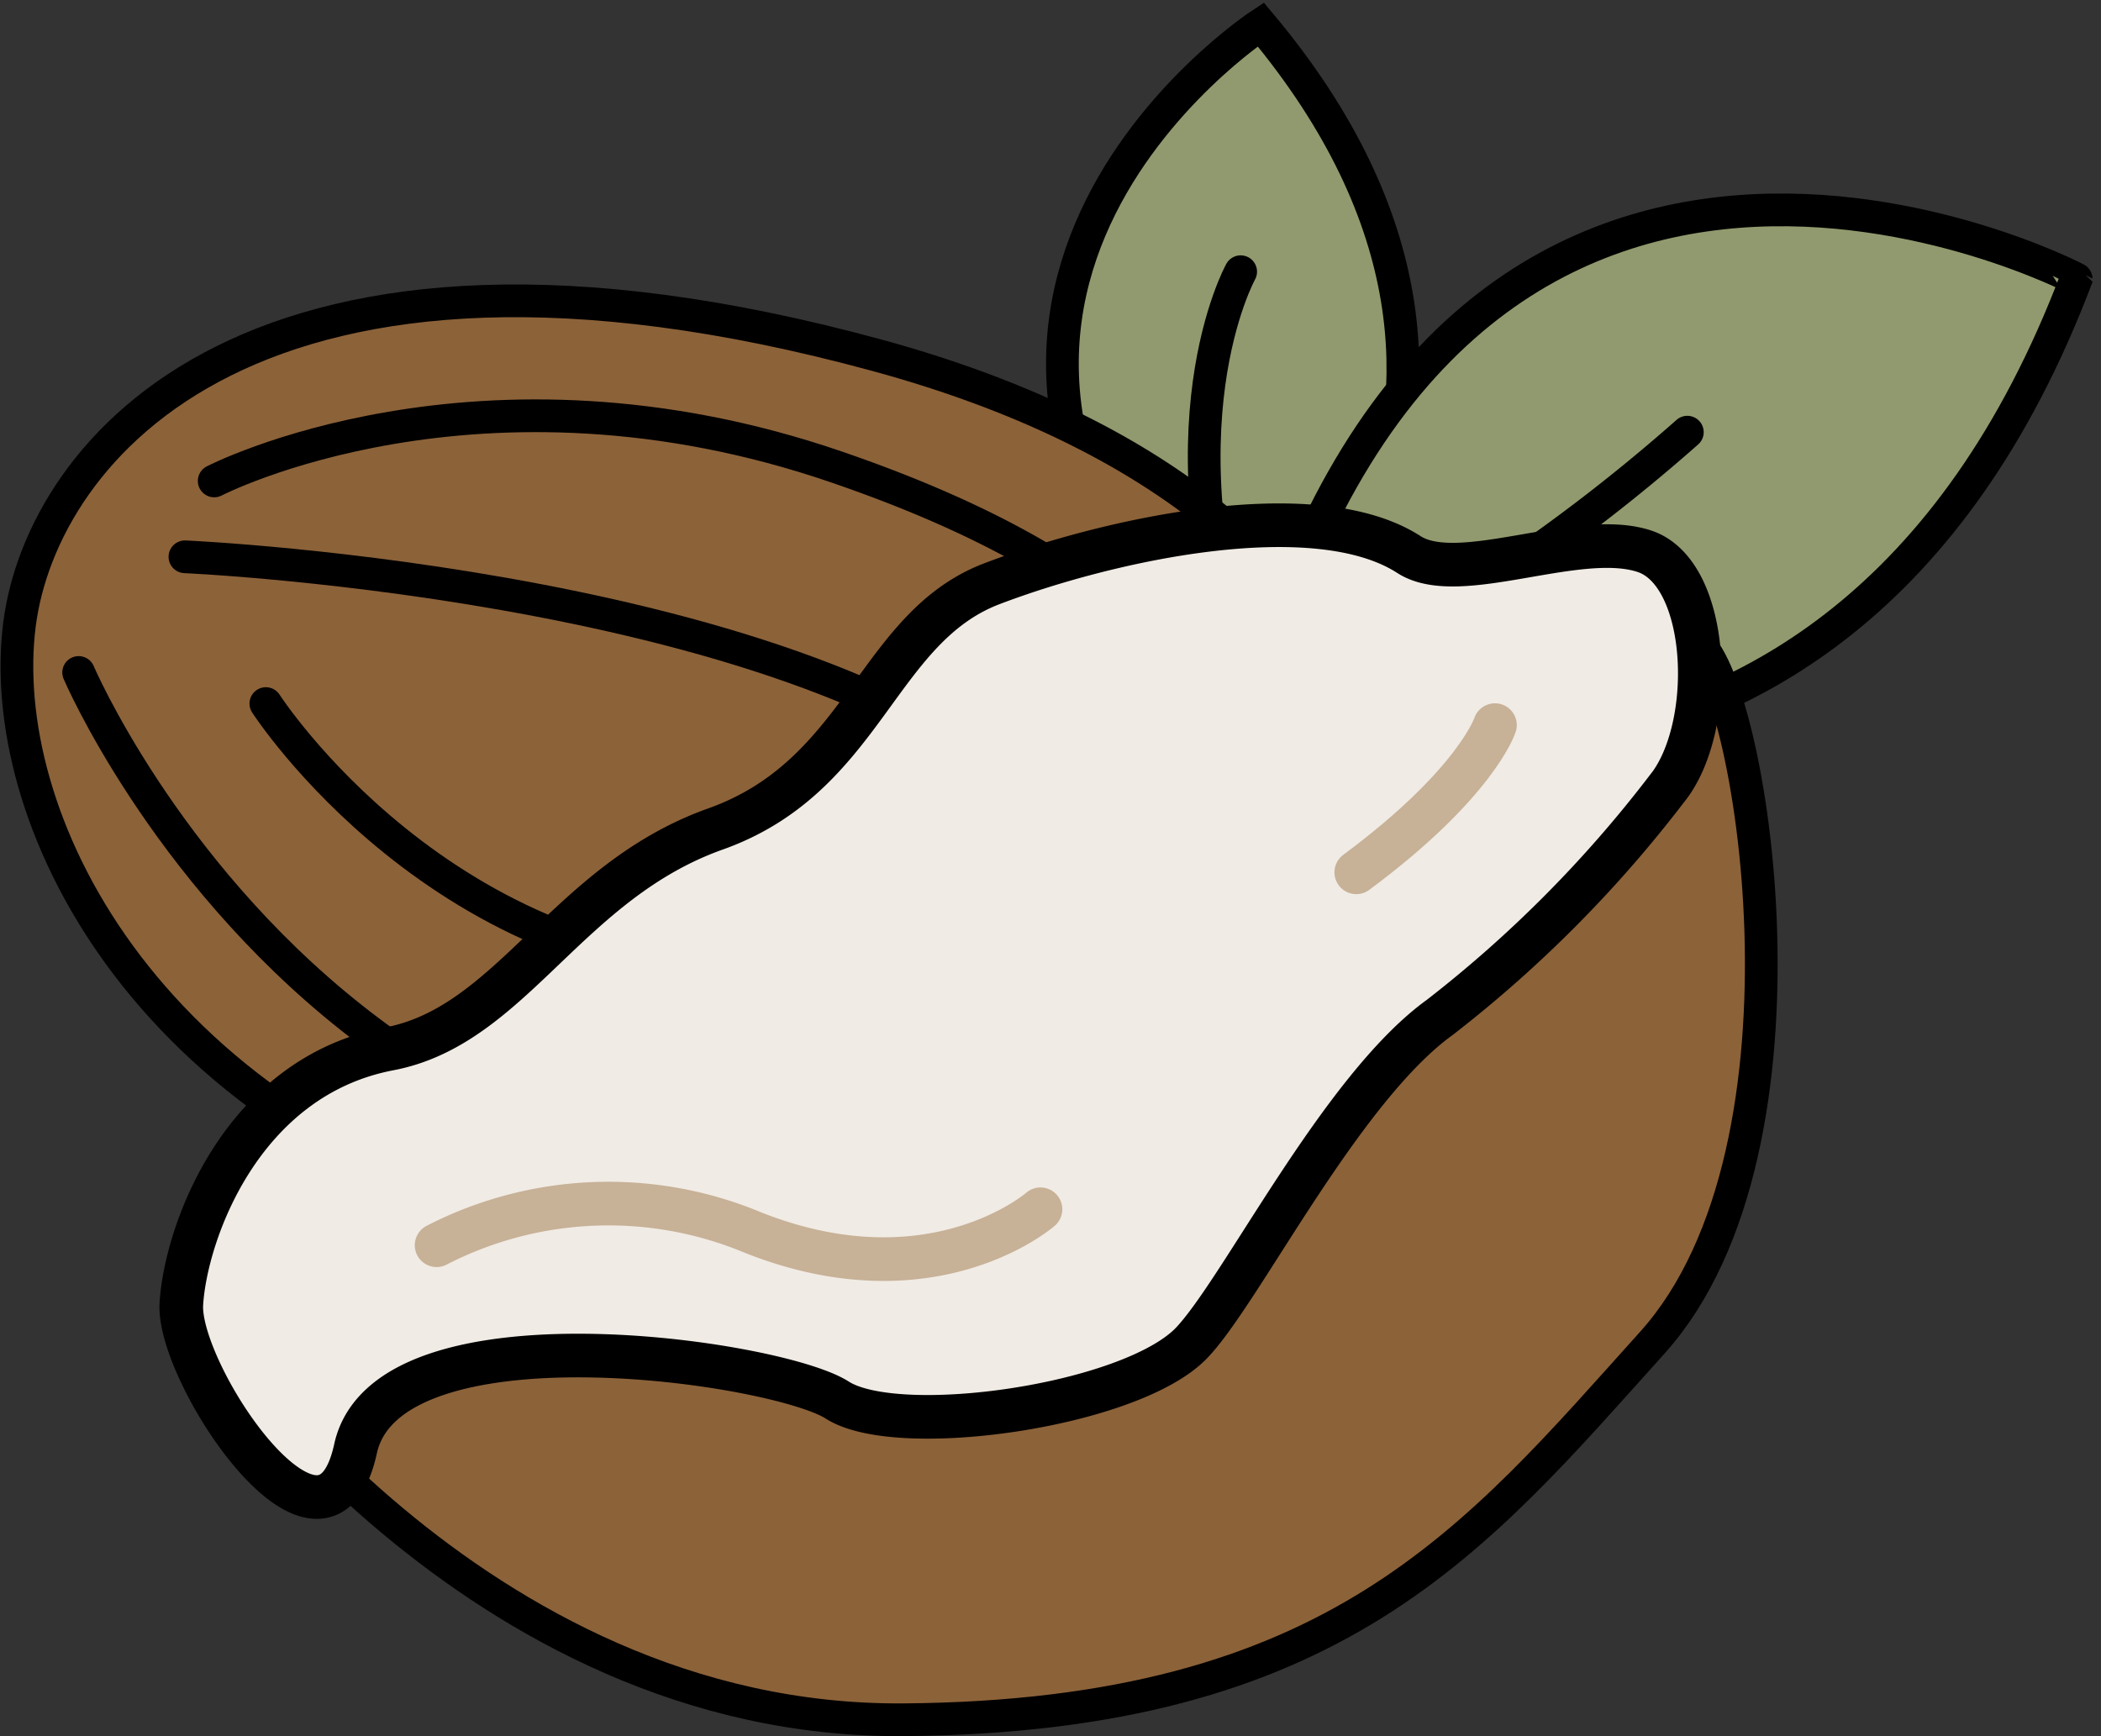
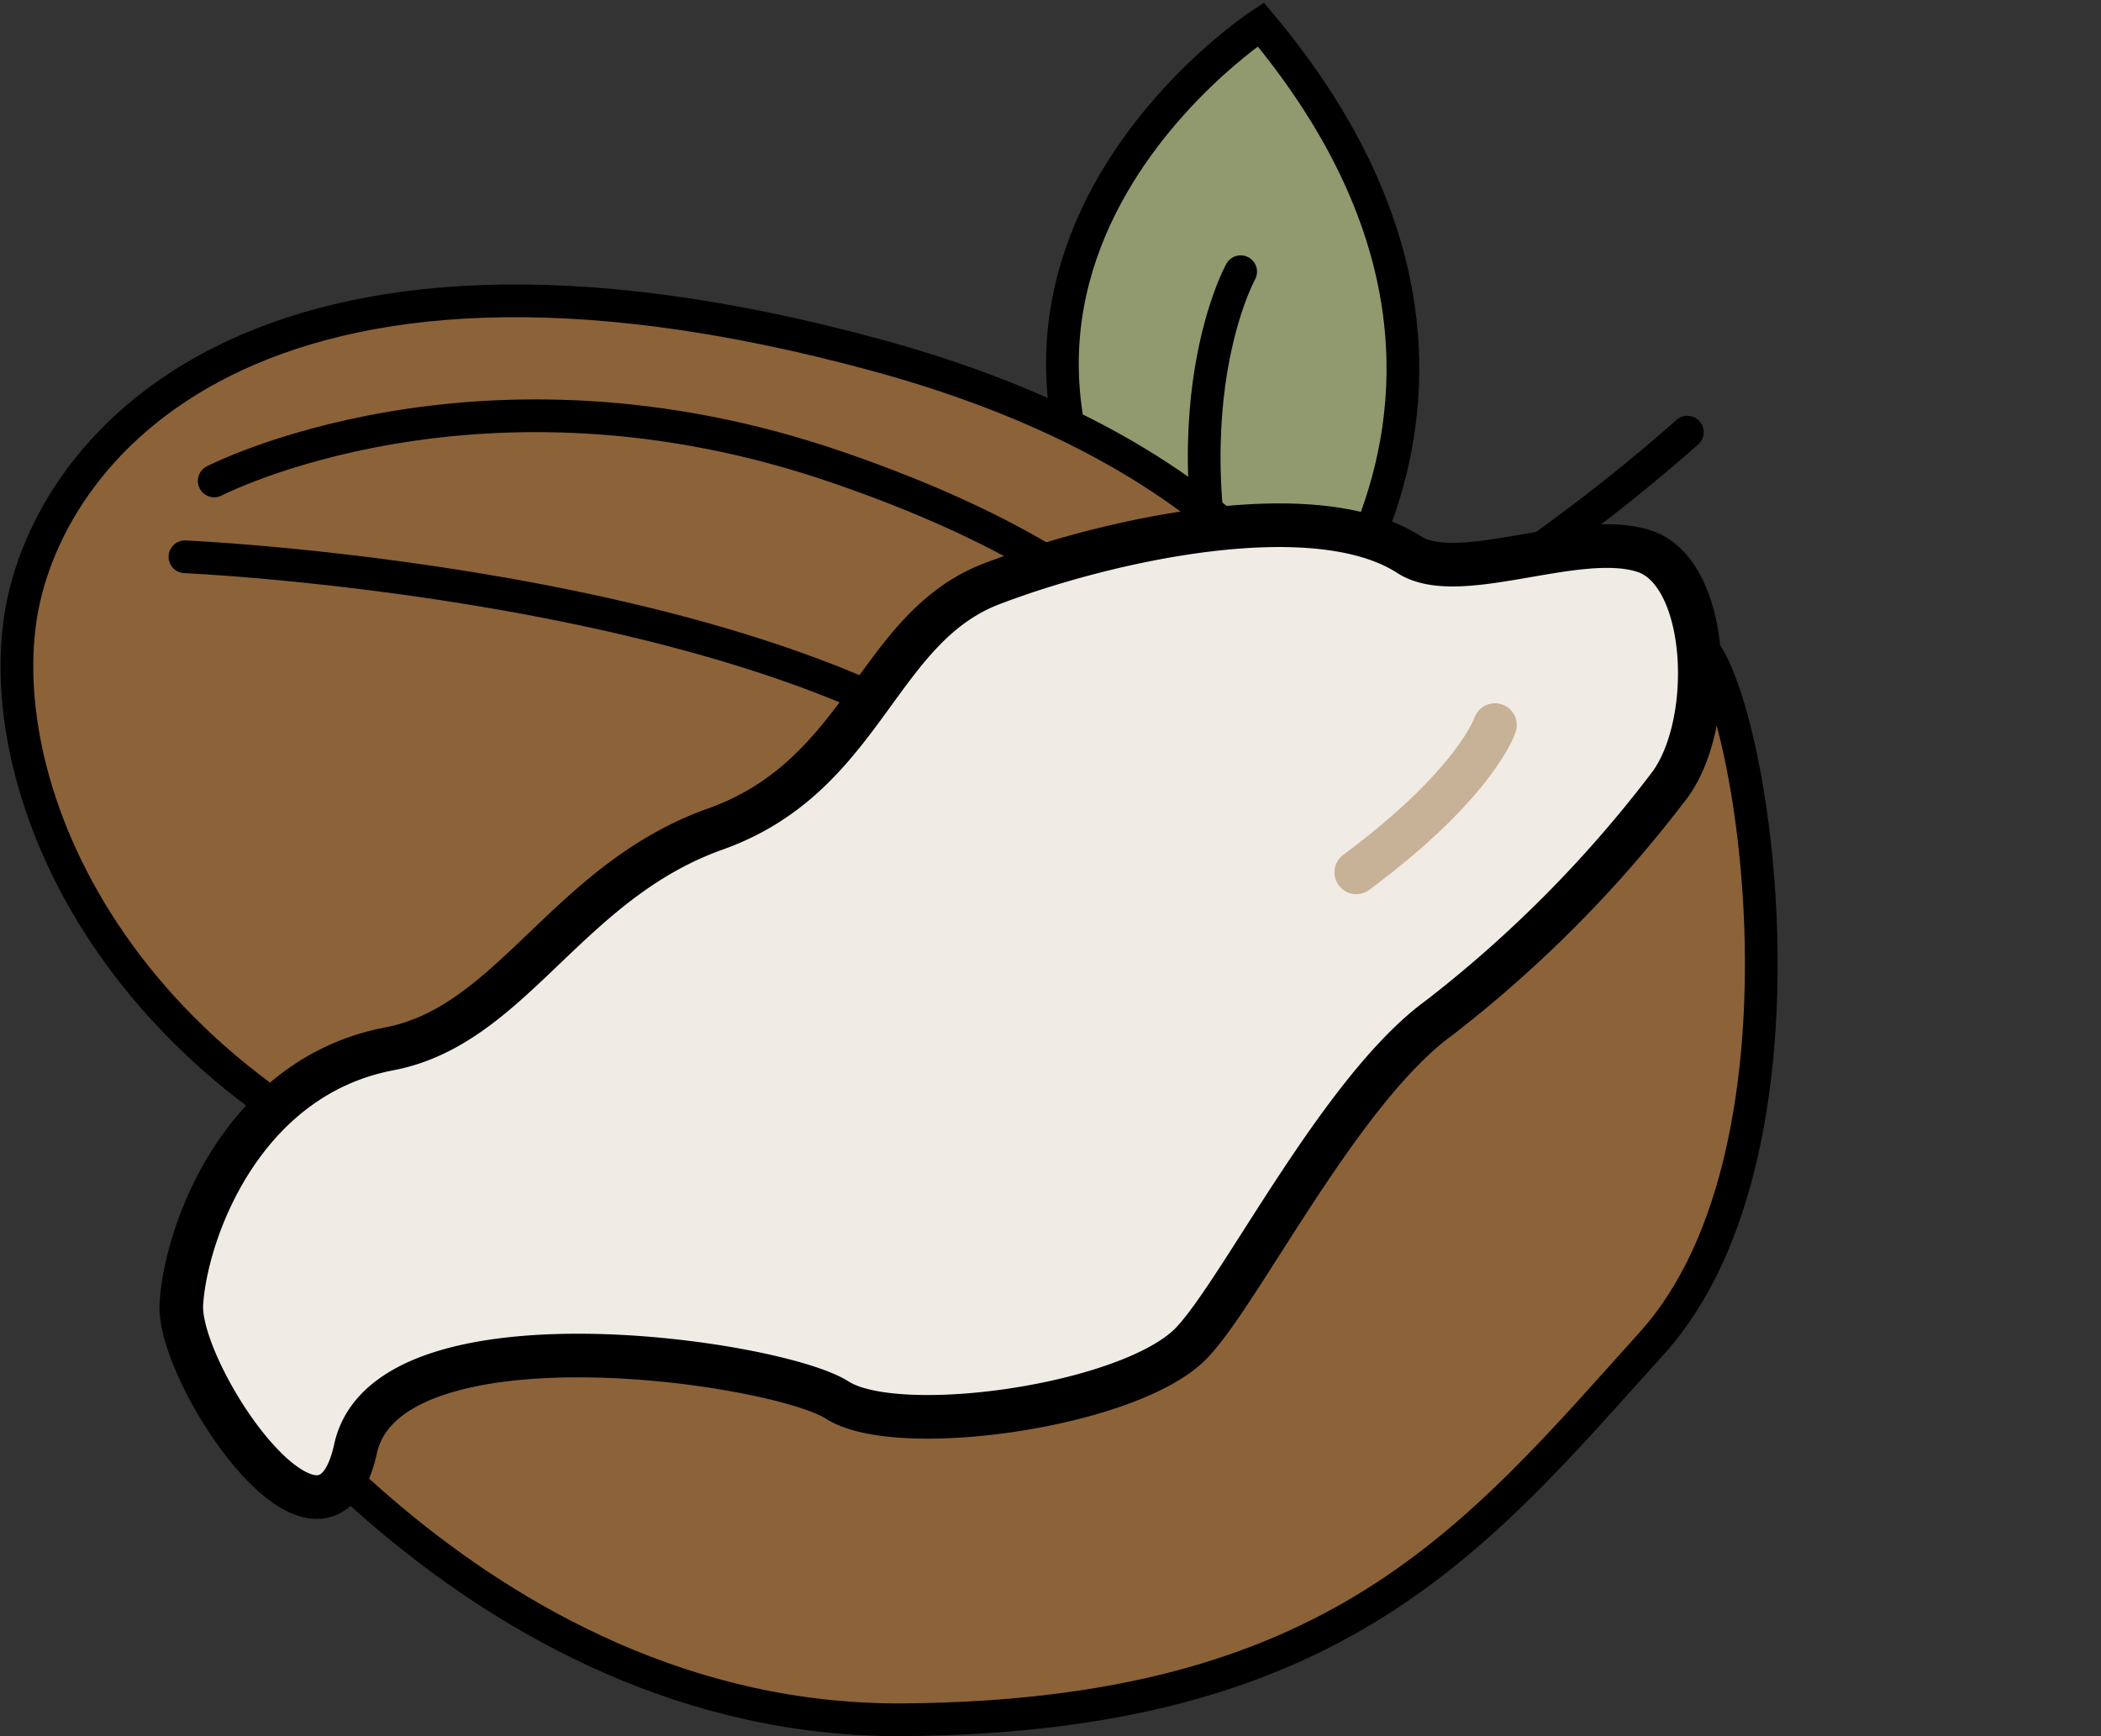
<svg xmlns="http://www.w3.org/2000/svg" width="48.16" height="39.8" viewBox="0 0 48.16 39.8">
  <rect x="0" y="0" width="48.16" height="39.8" fill="#333333" stroke="none" />
  <g id="Group_572" data-name="Group 572" transform="translate(-1102.188 -618.476)">
    <g id="Group_536" data-name="Group 536" transform="translate(1123.069 619.009)">
      <g id="Group_423" data-name="Group 423" transform="translate(0 0)">
        <path id="Path_1224" data-name="Path 1224" d="M12.628,9.658S11.7-.766,0,.045C0,.045-.576,11.974,12.628,9.658Z" transform="translate(8.055 0) rotate(54)" fill="#919a6e" stroke="#000" stroke-miterlimit="10" stroke-width="0.75" />
-         <path id="Path_1225" data-name="Path 1225" d="M.007,15.126s14.13.906,15.454-14.9C15.46.223-.373-3.007.007,15.126Z" transform="translate(11.91 1.383) rotate(16)" fill="#919a6e" stroke="#000" stroke-miterlimit="10" stroke-width="0.75" />
        <path id="Path_1226" data-name="Path 1226" d="M0,0S1.721,3.711,8,5.6" transform="translate(7.558 5.696) rotate(54)" fill="none" stroke="#000" stroke-linecap="round" stroke-miterlimit="10" stroke-width="0.75" />
        <path id="Path_1227" data-name="Path 1227" d="M0,9.065A41.163,41.163,0,0,0,7.855,0" transform="translate(10.246 7.21) rotate(16)" fill="none" stroke="#000" stroke-linecap="round" stroke-miterlimit="10" stroke-width="0.75" />
      </g>
    </g>
    <g id="Group_535" data-name="Group 535" transform="translate(1102.575 625.373)">
      <path id="Path_1333" data-name="Path 1333" d="M506.126,525.584c.513-3.979,5.4-10.042,19.64-6.165,13.219,3.6,12.809,12.778,11.679,15.792-1.54,4.107-10.14,6.8-19.382,4.236S505.568,529.907,506.126,525.584Z" transform="translate(-506.065 -518.175)" fill="#8c6239" stroke="#000" stroke-linecap="round" stroke-miterlimit="10" stroke-width="0.75" />
-       <path id="Path_1334" data-name="Path 1334" d="M509.733,540.248s7.63,17.886,27.139,9.672" transform="translate(-508.317 -531.728)" fill="none" stroke="#000" stroke-linecap="round" stroke-miterlimit="10" stroke-width="0.75" />
      <path id="Path_1335" data-name="Path 1335" d="M517.783,526.5s6.063-3.14,14.277-.316c6.606,2.271,9.883,5.454,10.525,10.782" transform="translate(-513.26 -522.371)" fill="none" stroke="#000" stroke-linecap="round" stroke-miterlimit="10" stroke-width="0.75" />
      <path id="Path_1337" data-name="Path 1337" d="M516.044,541.218" transform="translate(-512.192 -532.324)" fill="none" stroke="#000" stroke-linecap="round" stroke-miterlimit="10" stroke-width="0.75" />
      <path id="Path_1338" data-name="Path 1338" d="M518.858,538.7s15.044.658,19.921,6.049" transform="translate(-515.006 -532.832)" fill="none" stroke="#000" stroke-linecap="round" stroke-miterlimit="10" stroke-width="0.75" />
-       <path id="Path_1339" data-name="Path 1339" d="M531.935,545.759s4.082,6.339,11.527,6.211" transform="translate(-526.228 -536.526)" fill="none" stroke="#000" stroke-linecap="round" stroke-miterlimit="10" stroke-width="0.75" />
      <path id="Path_1340" data-name="Path 1340" d="M517.241,553.55l22.205-14.836s10.653-1.464,11.937-.694,3.087,11.584-.969,16.088-7.241,8.567-17.16,8.644S517.241,553.55,517.241,553.55Z" transform="translate(-512.927 -530.222)" fill="#8c6239" stroke="#000" stroke-linecap="round" stroke-miterlimit="10" stroke-width="0.75" />
    </g>
    <path id="Path_1344" data-name="Path 1344" d="M5647.5,657.182" transform="translate(-4518.736 -10.335)" fill="none" stroke="#c7b197" stroke-linecap="round" stroke-width="0.75" />
    <path id="Path_1348" data-name="Path 1348" d="M842.016,506.44c.095-1.607,1.356-5.2,4.766-5.851,2.82-.537,4.056-3.823,7.478-5.041s3.676-4.609,6.337-5.623,7.4-2.062,9.559-.668c1.146.741,3.877-.583,5.4-.075s1.648,4.056.507,5.45a28.572,28.572,0,0,1-5.2,5.235c-2.282,1.648-4.563,6.3-5.7,7.474-1.4,1.438-6.718,2.192-8.112,1.3s-10.317-2.2-11.042,1.115S841.921,508.047,842.016,506.44Z" transform="translate(264.329 141.933)" fill="#f0ebe4" stroke="#000" stroke-linecap="round" stroke-miterlimit="10" stroke-width="1" />
-     <path id="Path_1351" data-name="Path 1351" d="M5629.988,668.657a8.6,8.6,0,0,1,7.26-.287c4.111,1.626,6.582-.537,6.582-.537" transform="translate(-4517.792 -21.633)" fill="none" stroke="#c7b197" stroke-linecap="round" stroke-width="1" />
    <path id="Path_1352" data-name="Path 1352" d="M5653.248,656.1s-.431,1.337-3.179,3.375" transform="translate(-4516.792 -21)" fill="none" stroke="#c7b197" stroke-linecap="round" stroke-width="1" />
  </g>
</svg>